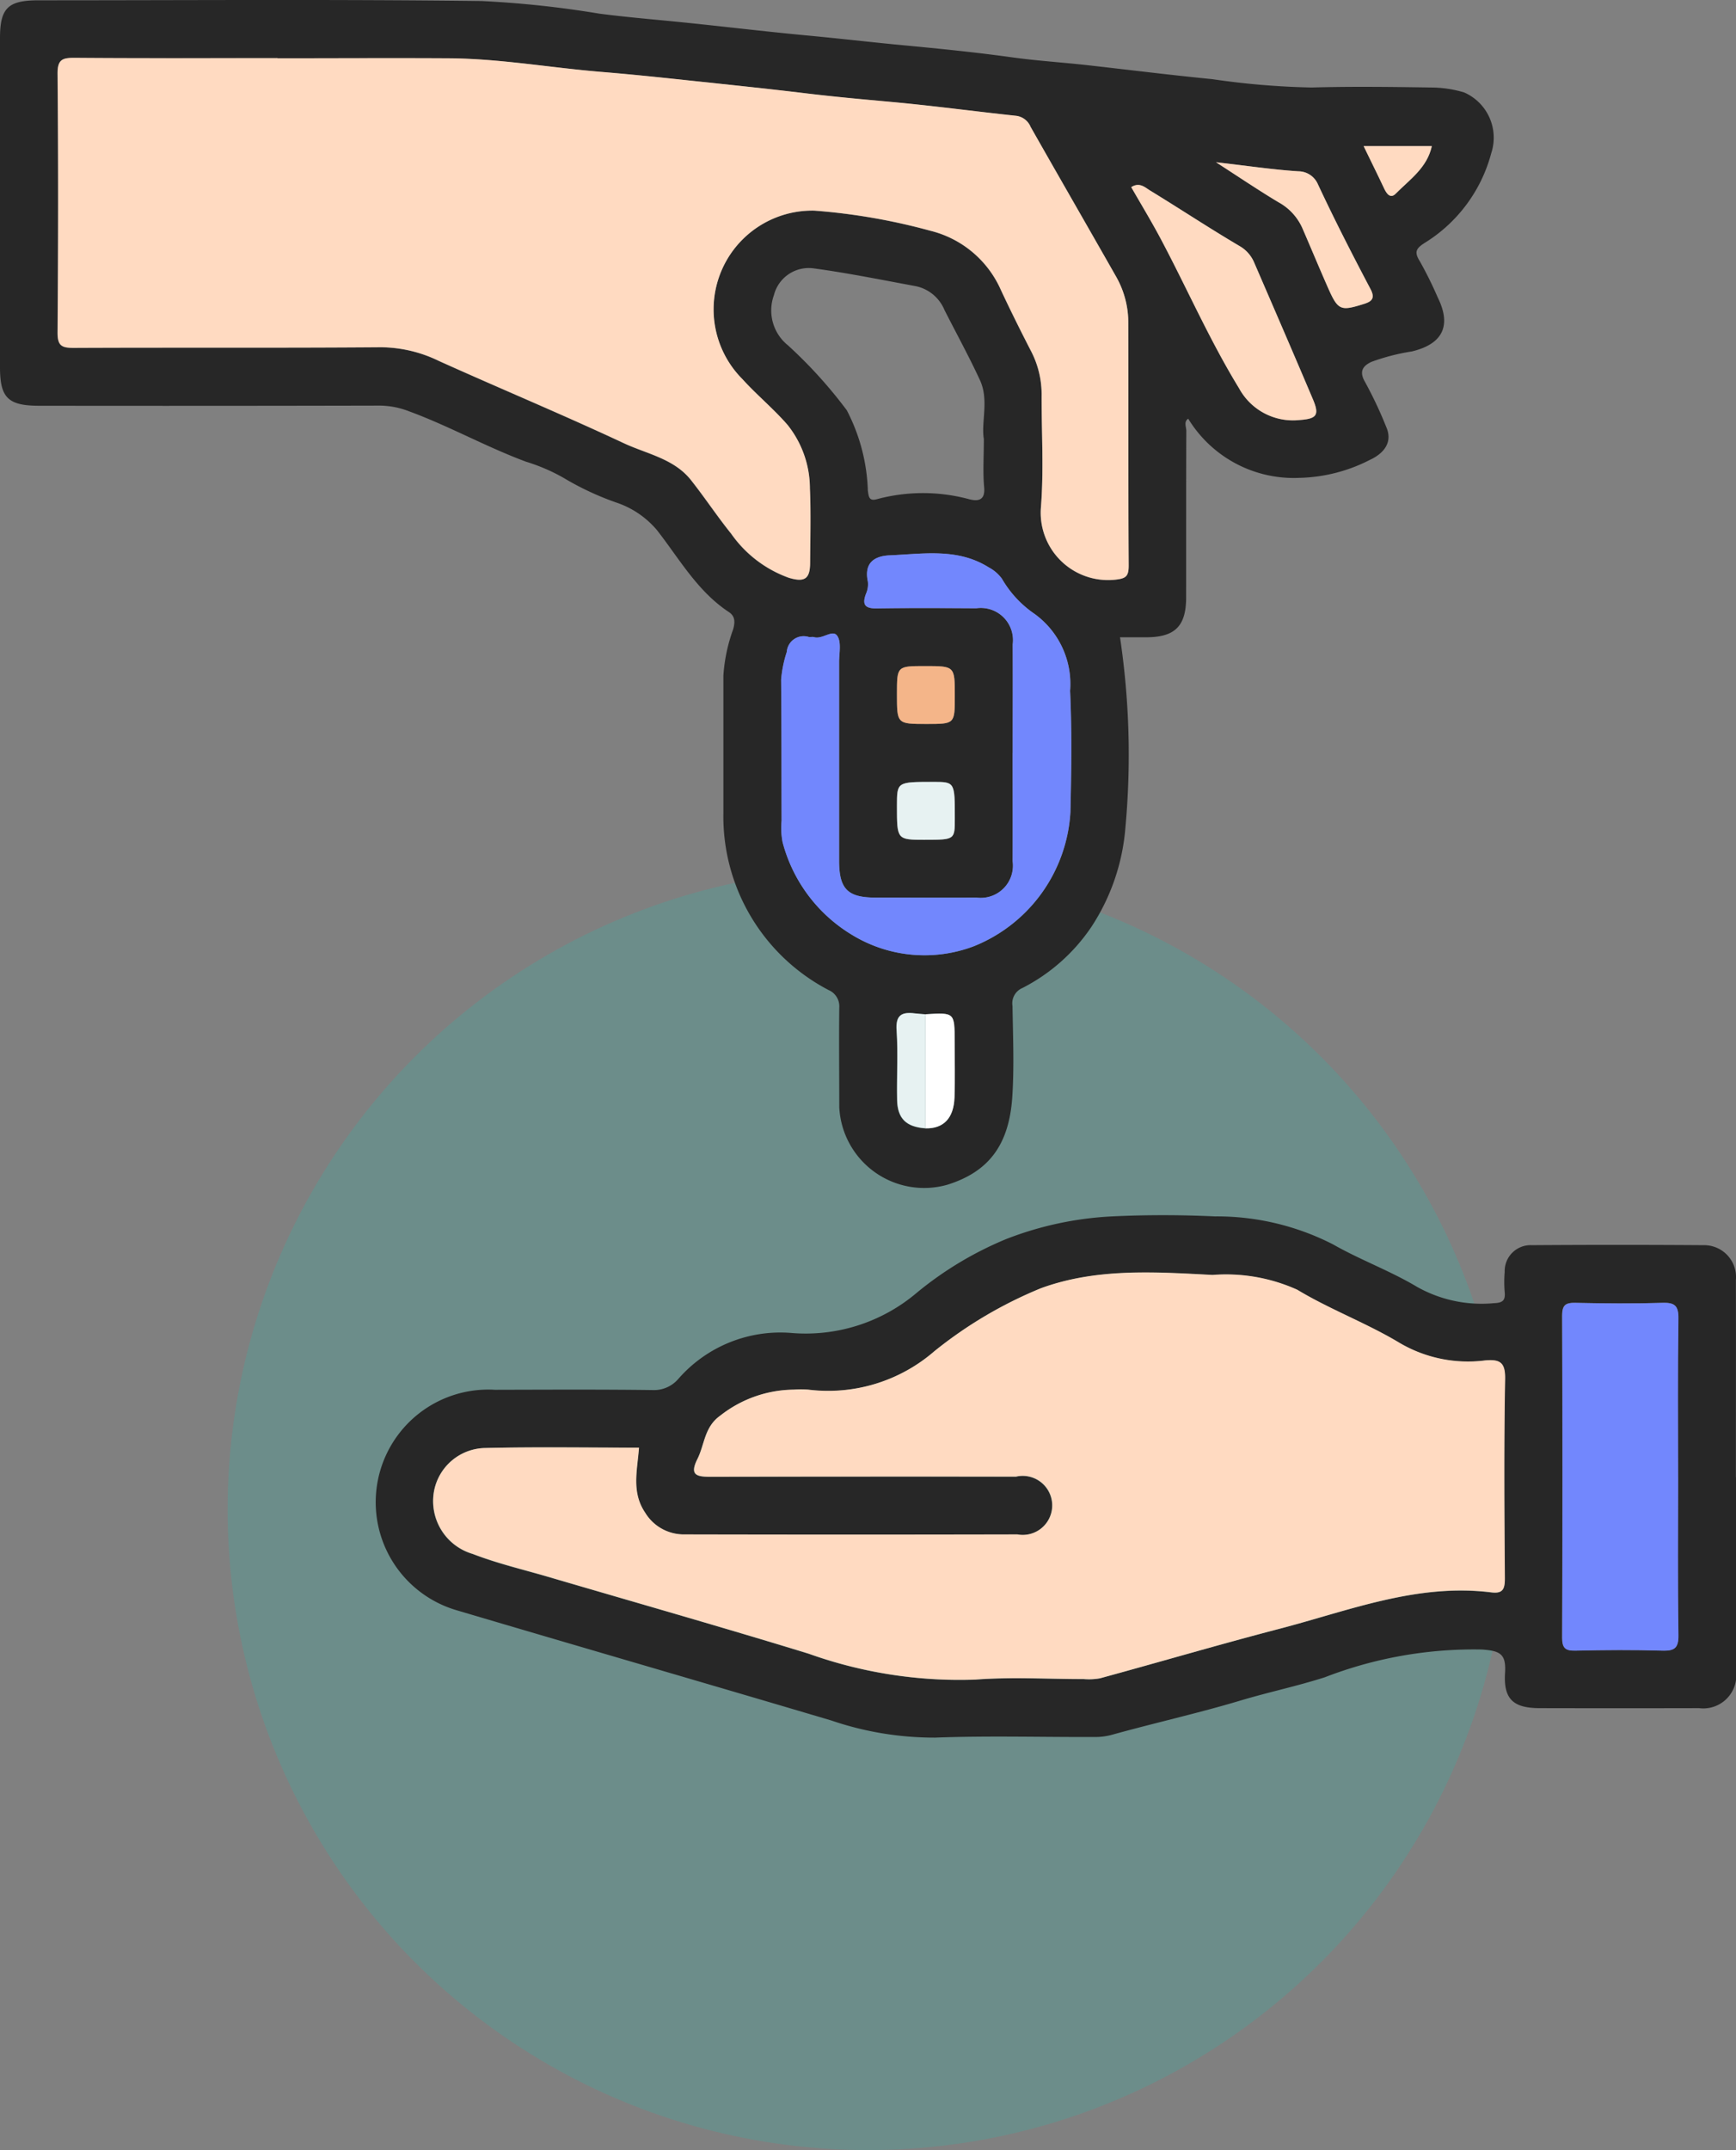
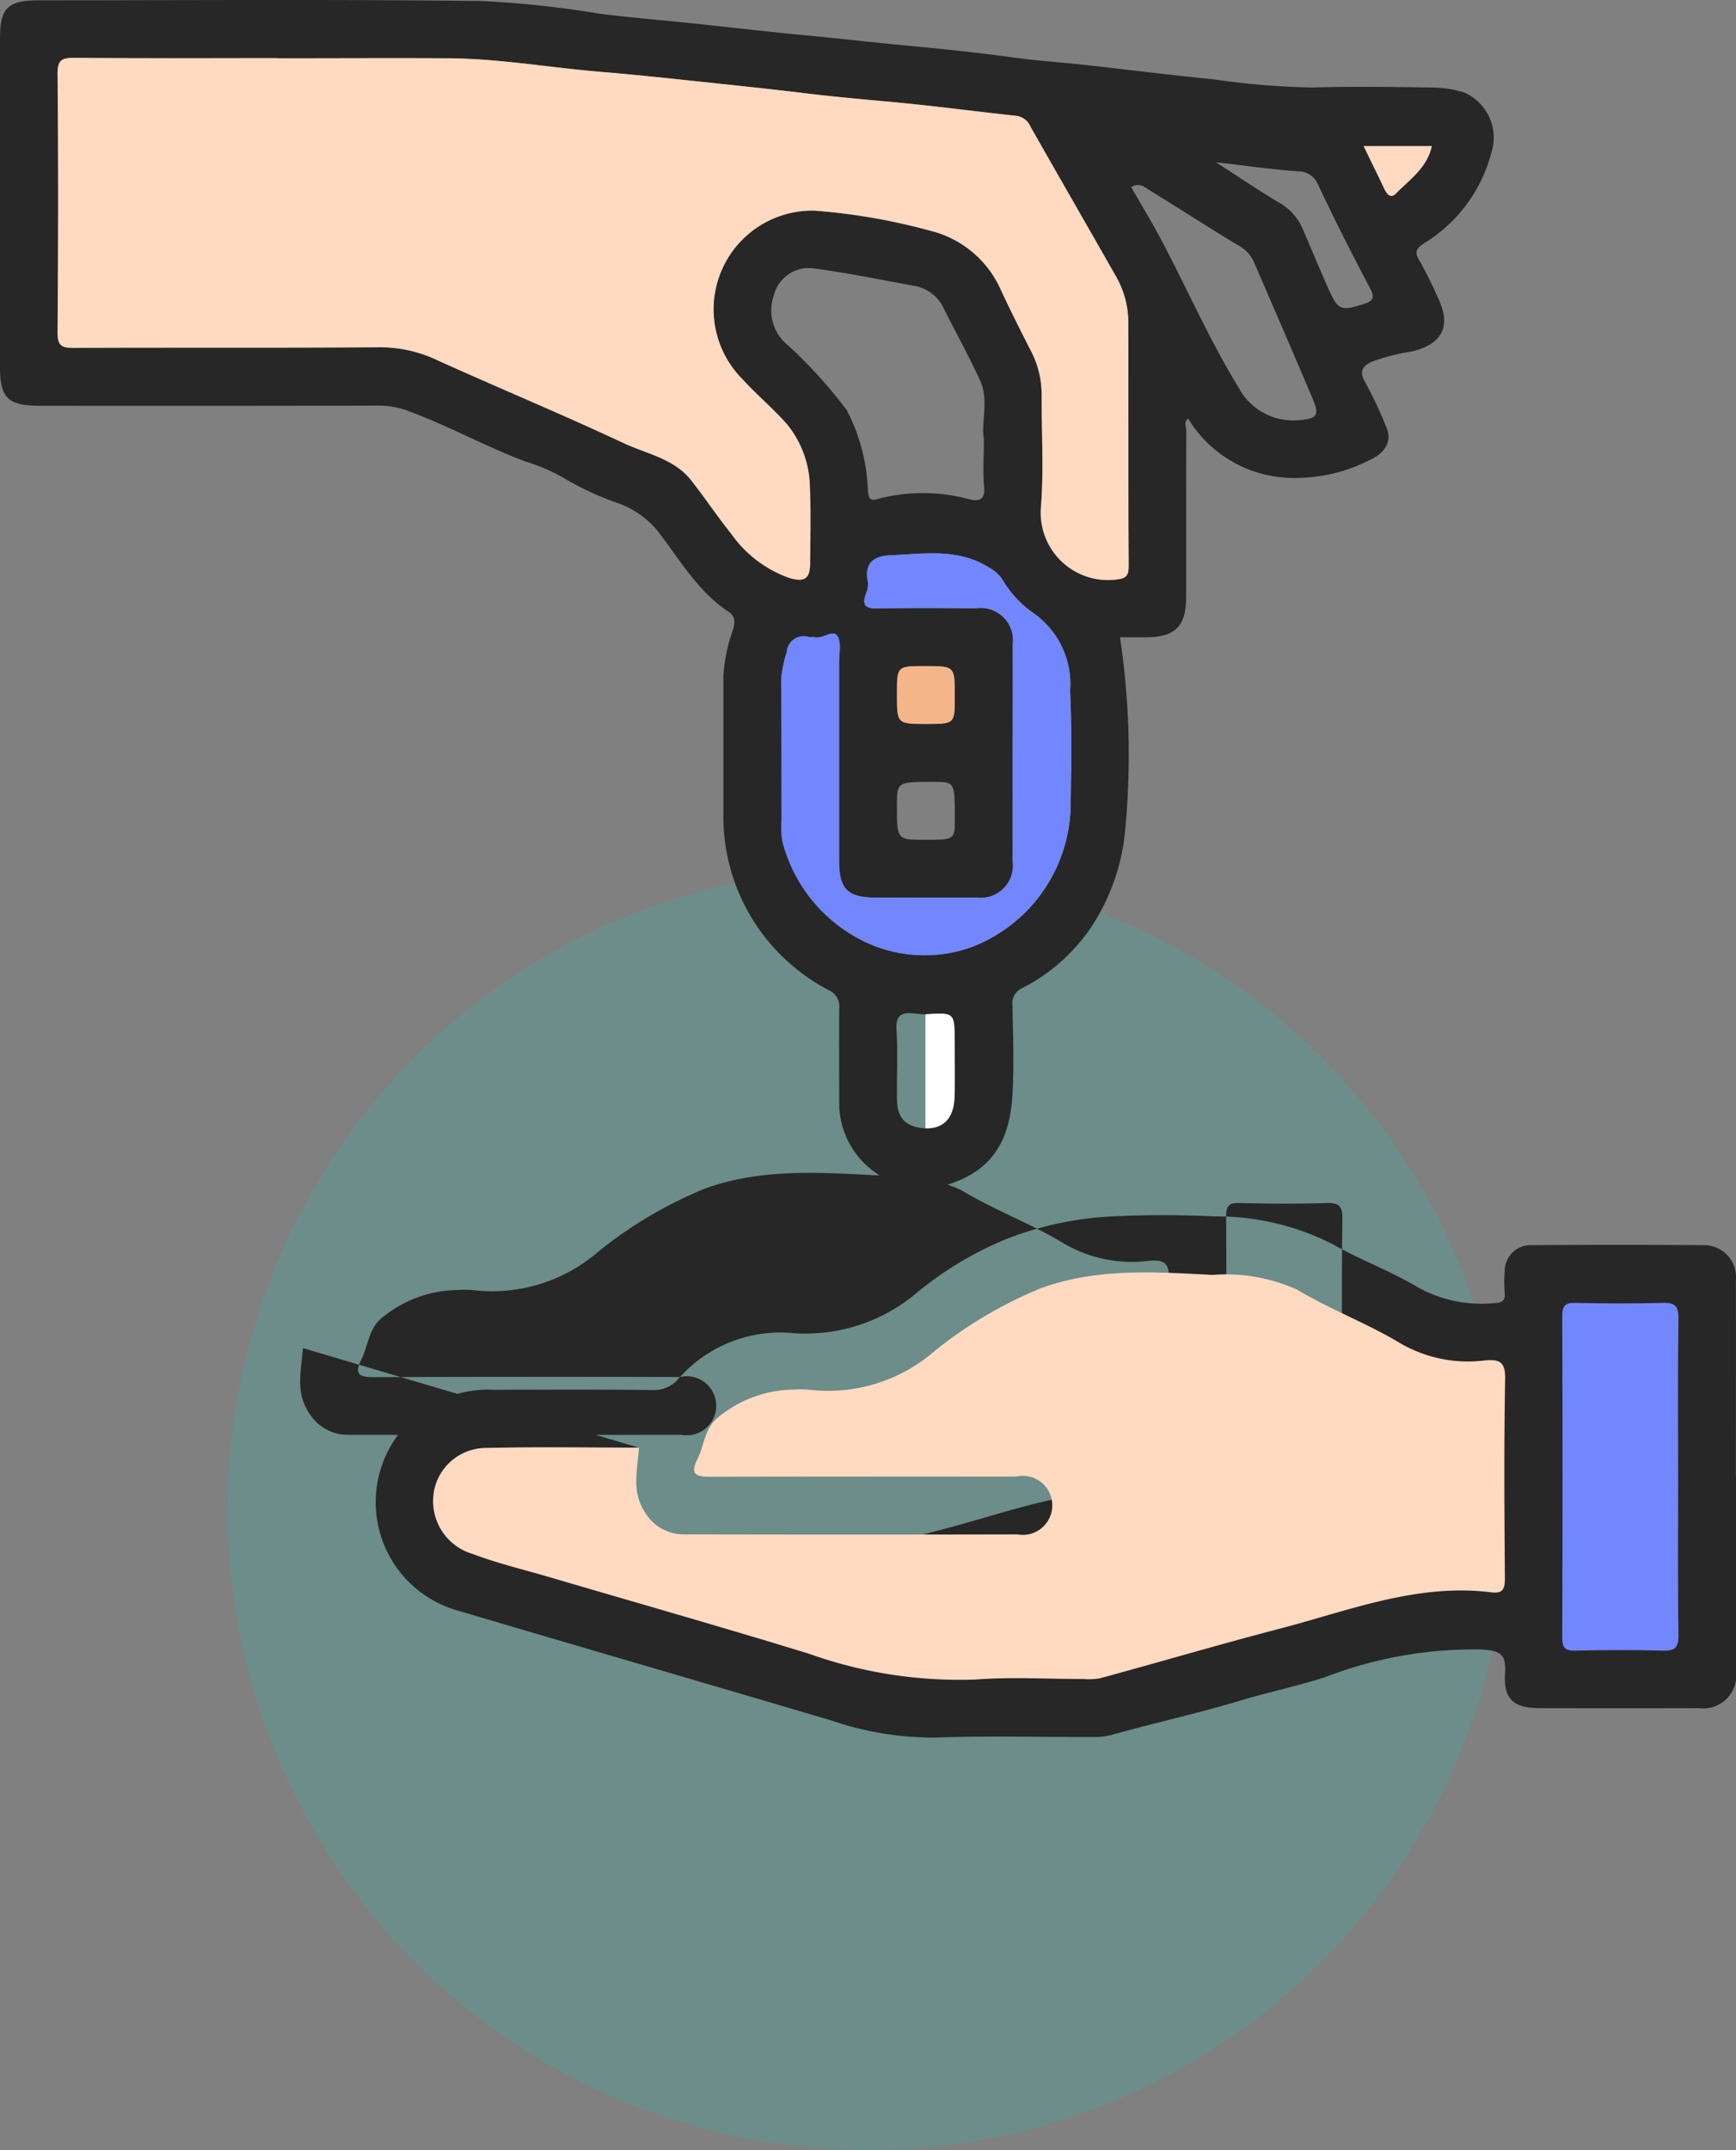
<svg xmlns="http://www.w3.org/2000/svg" width="78.316" height="96.959" viewBox="0 0 78.316 96.959">
  <rect x="0" y="0" width="78.316" height="96.959" fill="#808080" stroke="none" />
  <g id="Group_51071" data-name="Group 51071" transform="translate(21066.16 -3927)">
    <ellipse id="Ellipse_227" data-name="Ellipse 227" cx="28.888" cy="28.888" rx="28.888" ry="28.888" transform="translate(-21055.891 3966.183)" fill="#27c1b2" opacity="0.216" />
    <g id="Group_49050" data-name="Group 49050" transform="translate(-21066.16 3927)">
      <g id="Group_49051" data-name="Group 49051" transform="translate(0 0)">
        <path id="Path_92389" data-name="Path 92389" d="M50.526,28.733a35.833,35.833,0,0,1,.245,8.578,9.517,9.517,0,0,1-1.543,4.5,8.316,8.316,0,0,1-3.107,2.746.748.748,0,0,0-.444.81c.021,1.359.079,2.724-.008,4.078-.143,2.212-1.083,3.4-2.923,3.98a3.834,3.834,0,0,1-4.884-3.49c0-1.5-.017-2.991,0-4.486a.8.8,0,0,0-.479-.8,8.828,8.828,0,0,1-4.749-7.981c0-2.066,0-4.133,0-6.2a7.513,7.513,0,0,1,.439-2.082c.09-.318.1-.592-.19-.783-1.423-.938-2.236-2.406-3.249-3.7a4.1,4.1,0,0,0-1.82-1.236,12.907,12.907,0,0,1-2.387-1.115,8.3,8.3,0,0,0-1.687-.727c-1.806-.669-3.486-1.615-5.289-2.277a3.723,3.723,0,0,0-1.315-.256q-7.708.018-15.416.007C.36,18.289,0,17.929,0,16.567Q0,9.144,0,1.721C0,.365.358.016,1.732.015c6.661,0,13.323-.049,19.983.032a45.784,45.784,0,0,1,5.318.569c1.161.152,2.335.25,3.5.366,1.963.195,3.921.436,5.882.619,1.3.121,2.608.272,3.912.4,1.773.169,3.548.338,5.316.584,1.157.161,2.334.232,3.5.365,1.85.209,3.7.439,5.549.621a35.392,35.392,0,0,0,4.484.376c1.793-.051,3.589-.027,5.383,0a5.253,5.253,0,0,1,1.488.221,2.227,2.227,0,0,1,1.226,2.745,6.8,6.8,0,0,1-2.992,4.036c-.387.246-.5.407-.229.833a17.387,17.387,0,0,1,.805,1.625c.633,1.275.238,2.105-1.162,2.442a9.538,9.538,0,0,0-1.824.47c-.409.188-.534.441-.328.84a18.5,18.5,0,0,1,1.03,2.186c.243.677-.217,1.139-.775,1.395a7.3,7.3,0,0,1-3.181.81,5.579,5.579,0,0,1-5.013-2.667c-.213.136-.085.373-.086.557-.011,2.5-.006,5-.008,7.5,0,1.294-.5,1.791-1.78,1.8-.407,0-.814,0-1.21,0m-8.78,17.006c-.16-.014-.321-.023-.481-.042-.57-.069-.863.063-.816.755.071,1.045,0,2.1.024,3.149.017.841.414,1.219,1.274,1.279.815.024,1.281-.449,1.313-1.4.028-.835.006-1.671.006-2.507,0-1.32,0-1.32-1.321-1.237M12.511,2.626c-3.044,0-6.089.013-9.133-.011-.554,0-.793.054-.786.722.039,3.887.033,7.775,0,11.661,0,.6.181.7.729.695,4.621-.022,9.242.007,13.862-.029a6.059,6.059,0,0,1,2.608.616c2.776,1.252,5.59,2.421,8.347,3.711,1.038.486,2.261.694,3.03,1.664.625.789,1.18,1.633,1.812,2.416a5.4,5.4,0,0,0,2.6,1.989c.719.214.956.051.961-.683.007-1.115.041-2.231-.009-3.343a4.6,4.6,0,0,0-1.01-2.869c-.629-.73-1.386-1.347-2.033-2.062a4.455,4.455,0,0,1,3.246-7.6,27.726,27.726,0,0,1,5.242.91,4.708,4.708,0,0,1,3.176,2.676c.438.936.9,1.862,1.373,2.78a4.239,4.239,0,0,1,.462,2c0,1.658.1,3.324-.028,4.973a3.038,3.038,0,0,0,3.331,3.306c.492-.051.627-.139.624-.64-.023-3.642-.006-7.285-.017-10.928a4.179,4.179,0,0,0-.534-2.073c-1.287-2.263-2.588-4.517-3.873-6.781a.814.814,0,0,0-.664-.5c-1.881-.2-3.757-.456-5.64-.626-1.279-.116-2.564-.232-3.834-.386-1.771-.214-3.548-.4-5.321-.585-1.3-.139-2.607-.275-3.913-.382-2.288-.188-4.56-.6-6.864-.613-2.582-.019-5.164,0-7.747,0M45.685,33.95c0,1.63.006,3.261,0,4.891a1.452,1.452,0,0,1-1.632,1.638c-1.521.009-3.043.005-4.565,0-1.245,0-1.63-.391-1.631-1.655,0-2.989,0-5.978,0-8.967,0-.4.108-.906-.087-1.186-.209-.3-.67.177-1.045.063-.075-.023-.165.008-.243-.01a.765.765,0,0,0-.987.679,5.436,5.436,0,0,0-.254,1.25c.022,2.119.015,4.239.021,6.358a3.445,3.445,0,0,0,.044.968,6.936,6.936,0,0,0,3.149,4.191,6.279,6.279,0,0,0,5.487.5,6.955,6.955,0,0,0,4.35-6.056c.041-1.819.07-3.644-.015-5.46a3.9,3.9,0,0,0-1.612-3.474A4.885,4.885,0,0,1,45.2,26.1a1.741,1.741,0,0,0-.59-.51c-1.408-.885-2.953-.609-4.467-.545-.714.03-1.168.352-.99,1.186a1.055,1.055,0,0,1-.085.549c-.187.5-.038.668.495.659,1.494-.025,2.989-.015,4.483-.006a1.45,1.45,0,0,1,1.64,1.629c.009,1.63,0,3.261,0,4.891M44.38,19.776c-.118-.765.241-1.739-.172-2.633-.495-1.072-1.065-2.108-1.6-3.162a1.8,1.8,0,0,0-1.289-1.074c-1.526-.281-3.05-.591-4.586-.8a1.622,1.622,0,0,0-1.82,1.207,2.019,2.019,0,0,0,.641,2.266A21,21,0,0,1,38.2,18.5a8.4,8.4,0,0,1,.951,3.622c.04.286.057.487.406.391a8,8,0,0,1,4.163,0c.381.1.735.072.678-.54-.063-.673-.014-1.357-.014-2.2M51.032,8.44c.445.778.912,1.544,1.333,2.336,1.189,2.238,2.2,4.566,3.53,6.732a2.769,2.769,0,0,0,2.732,1.436c.781-.056.907-.22.6-.94-.872-2.057-1.76-4.108-2.647-6.159a1.551,1.551,0,0,0-.672-.753c-1.359-.809-2.68-1.679-4.03-2.5-.226-.138-.471-.39-.847-.148m3.83-1.122c1.085.7,1.934,1.276,2.813,1.8a2.48,2.48,0,0,1,1.071,1.15c.381.879.749,1.765,1.135,2.642.48,1.091.573,1.134,1.659.792.334-.105.512-.244.288-.668C61,11.473,60.2,9.9,59.45,8.3a.963.963,0,0,0-.869-.573c-1.172-.075-2.332-.252-3.719-.408M43.074,31.387c0-1.348,0-1.348-1.343-1.348-1.267,0-1.267,0-1.267,1.262,0,1.348,0,1.348,1.343,1.348,1.267,0,1.267,0,1.267-1.262m-1.346,6.484c1.346,0,1.346,0,1.346-.959,0-1.651,0-1.651-.98-1.651-1.631,0-1.631,0-1.631,1.081,0,1.529,0,1.529,1.264,1.529M61.517,6.59c.328.674.632,1.286.923,1.906.115.246.287.482.526.238.625-.636,1.415-1.162,1.628-2.144Z" transform="translate(0 -0.001)" fill="#272727" />
-         <path id="Path_92390" data-name="Path 92390" d="M139.151,263.122q0,4.363,0,8.727a1.491,1.491,0,0,1-1.668,1.691q-3.588.008-7.176,0c-1.2,0-1.65-.4-1.575-1.593.054-.857-.225-.993-1.044-1.051a18.616,18.616,0,0,0-7.085,1.251c-1.249.4-2.529.668-3.783,1.043-1.93.579-3.9,1.016-5.843,1.557a2.873,2.873,0,0,1-.787.094c-2.392.008-4.787-.062-7.175.028a14.391,14.391,0,0,1-4.684-.775c-5.625-1.668-11.26-3.3-16.886-4.966a5.078,5.078,0,0,1,1.721-9.945c2.365-.005,4.73-.019,7.094.012a1.446,1.446,0,0,0,1.186-.514,6.111,6.111,0,0,1,5.043-2.064,7.75,7.75,0,0,0,5.71-1.814,15.817,15.817,0,0,1,4.033-2.419,15.214,15.214,0,0,1,4.768-1.02c1.546-.075,3.1-.072,4.647,0a11.5,11.5,0,0,1,5.332,1.266c1.229.7,2.58,1.191,3.792,1.917a5.94,5.94,0,0,0,3.452.731c.391-.015.533-.113.493-.505a5.3,5.3,0,0,1,0-.9,1.169,1.169,0,0,1,1.227-1.211q3.873-.027,7.747,0a1.437,1.437,0,0,1,1.456,1.57c.007,2.963,0,5.926,0,8.89m-49.489-1.328c-2.309,0-4.644-.039-6.976.017a2.389,2.389,0,0,0-2.261,1.9,2.483,2.483,0,0,0,1.735,2.878c1.1.429,2.253.7,3.373,1.024,3.928,1.152,7.867,2.271,11.78,3.474a20.209,20.209,0,0,0,7.52,1.169c1.622-.122,3.261-.022,4.892-.024a2.83,2.83,0,0,0,.73-.033c2.7-.739,5.388-1.528,8.1-2.234,3.135-.817,6.2-2.058,9.551-1.642.528.066.621-.148.617-.632-.022-2.991-.043-5.982.011-8.973.014-.76-.225-.913-.9-.853a6.086,6.086,0,0,1-3.847-.783c-1.487-.9-3.136-1.5-4.63-2.405a7.819,7.819,0,0,0-3.822-.667c-2.59-.133-5.23-.317-7.743.6a19.288,19.288,0,0,0-4.8,2.835,7.319,7.319,0,0,1-5.7,1.737,4.826,4.826,0,0,0-.652,0,5.449,5.449,0,0,0-3.309,1.169c-.728.516-.7,1.3-1.034,1.96-.36.717-.046.8.585.8q6.893-.023,13.785-.006a1.332,1.332,0,1,1,.06,2.606q-7.5.008-15.008,0a2.038,2.038,0,0,1-1.782-.983c-.624-.928-.354-1.891-.278-2.927m46.878,1.346c0-2.393-.02-4.786.015-7.178.009-.587-.169-.727-.729-.709-1.3.041-2.61.03-3.914,0-.45-.009-.6.1-.6.582q.026,7.26,0,14.519c0,.477.151.592.6.583,1.3-.027,2.611-.037,3.914,0,.559.017.739-.12.73-.708-.035-2.365-.015-4.731-.015-7.1" transform="translate(-60.835 -196.51)" fill="#272727" />
+         <path id="Path_92390" data-name="Path 92390" d="M139.151,263.122q0,4.363,0,8.727a1.491,1.491,0,0,1-1.668,1.691q-3.588.008-7.176,0c-1.2,0-1.65-.4-1.575-1.593.054-.857-.225-.993-1.044-1.051a18.616,18.616,0,0,0-7.085,1.251c-1.249.4-2.529.668-3.783,1.043-1.93.579-3.9,1.016-5.843,1.557a2.873,2.873,0,0,1-.787.094c-2.392.008-4.787-.062-7.175.028a14.391,14.391,0,0,1-4.684-.775c-5.625-1.668-11.26-3.3-16.886-4.966a5.078,5.078,0,0,1,1.721-9.945c2.365-.005,4.73-.019,7.094.012a1.446,1.446,0,0,0,1.186-.514,6.111,6.111,0,0,1,5.043-2.064,7.75,7.75,0,0,0,5.71-1.814,15.817,15.817,0,0,1,4.033-2.419,15.214,15.214,0,0,1,4.768-1.02c1.546-.075,3.1-.072,4.647,0a11.5,11.5,0,0,1,5.332,1.266c1.229.7,2.58,1.191,3.792,1.917a5.94,5.94,0,0,0,3.452.731c.391-.015.533-.113.493-.505a5.3,5.3,0,0,1,0-.9,1.169,1.169,0,0,1,1.227-1.211q3.873-.027,7.747,0a1.437,1.437,0,0,1,1.456,1.57c.007,2.963,0,5.926,0,8.89m-49.489-1.328c-2.309,0-4.644-.039-6.976.017a2.389,2.389,0,0,0-2.261,1.9,2.483,2.483,0,0,0,1.735,2.878a20.209,20.209,0,0,0,7.52,1.169c1.622-.122,3.261-.022,4.892-.024a2.83,2.83,0,0,0,.73-.033c2.7-.739,5.388-1.528,8.1-2.234,3.135-.817,6.2-2.058,9.551-1.642.528.066.621-.148.617-.632-.022-2.991-.043-5.982.011-8.973.014-.76-.225-.913-.9-.853a6.086,6.086,0,0,1-3.847-.783c-1.487-.9-3.136-1.5-4.63-2.405a7.819,7.819,0,0,0-3.822-.667c-2.59-.133-5.23-.317-7.743.6a19.288,19.288,0,0,0-4.8,2.835,7.319,7.319,0,0,1-5.7,1.737,4.826,4.826,0,0,0-.652,0,5.449,5.449,0,0,0-3.309,1.169c-.728.516-.7,1.3-1.034,1.96-.36.717-.046.8.585.8q6.893-.023,13.785-.006a1.332,1.332,0,1,1,.06,2.606q-7.5.008-15.008,0a2.038,2.038,0,0,1-1.782-.983c-.624-.928-.354-1.891-.278-2.927m46.878,1.346c0-2.393-.02-4.786.015-7.178.009-.587-.169-.727-.729-.709-1.3.041-2.61.03-3.914,0-.45-.009-.6.1-.6.582q.026,7.26,0,14.519c0,.477.151.592.6.583,1.3-.027,2.611-.037,3.914,0,.559.017.739-.12.73-.708-.035-2.365-.015-4.731-.015-7.1" transform="translate(-60.835 -196.51)" fill="#272727" />
        <path id="Path_92391" data-name="Path 92391" d="M21.805,12c2.582,0,5.165-.015,7.747,0,2.3.017,4.576.425,6.864.613,1.306.107,2.613.243,3.913.382,1.773.189,3.55.371,5.321.585,1.27.153,2.555.27,3.834.386,1.883.171,3.759.425,5.64.626a.813.813,0,0,1,.664.5c1.285,2.264,2.586,4.518,3.873,6.781a4.178,4.178,0,0,1,.534,2.073c.011,3.643-.005,7.285.018,10.928,0,.5-.132.588-.624.639a3.038,3.038,0,0,1-3.331-3.306c.127-1.649.024-3.314.028-4.973a4.238,4.238,0,0,0-.461-2c-.474-.918-.934-1.844-1.373-2.78a4.708,4.708,0,0,0-3.176-2.676,27.72,27.72,0,0,0-5.242-.91,4.455,4.455,0,0,0-3.246,7.6c.648.715,1.4,1.333,2.034,2.062a4.6,4.6,0,0,1,1.01,2.869c.051,1.112.017,2.229.01,3.343,0,.734-.241.9-.961.683a5.4,5.4,0,0,1-2.6-1.989c-.632-.783-1.187-1.627-1.812-2.416-.769-.97-1.991-1.179-3.03-1.664-2.758-1.29-5.571-2.459-8.347-3.711a6.06,6.06,0,0,0-2.608-.616c-4.621.036-9.242.007-13.862.029-.547,0-.733-.1-.729-.695.03-3.887.035-7.775,0-11.661-.007-.667.232-.726.786-.722,3.044.024,6.089.012,9.133.012" transform="translate(-9.294 -9.372)" fill="#ffdac1" />
        <path id="Path_92392" data-name="Path 92392" d="M172.031,123.42c0-1.63.007-3.261,0-4.891a1.45,1.45,0,0,0-1.641-1.629c-1.494-.008-2.989-.018-4.483.006-.533.009-.682-.161-.495-.659a1.054,1.054,0,0,0,.085-.549c-.178-.834.275-1.156.99-1.186,1.514-.064,3.059-.34,4.467.545a1.745,1.745,0,0,1,.591.51,4.881,4.881,0,0,0,1.464,1.581,3.9,3.9,0,0,1,1.611,3.474c.085,1.817.056,3.641.015,5.46a6.955,6.955,0,0,1-4.35,6.056,6.279,6.279,0,0,1-5.487-.5,6.935,6.935,0,0,1-3.149-4.191,3.44,3.44,0,0,1-.044-.968c-.007-2.119,0-4.239-.022-6.358a5.438,5.438,0,0,1,.255-1.25.765.765,0,0,1,.987-.679c.078.017.168-.013.243.01.374.114.836-.363,1.044-.063.2.281.087.782.087,1.186,0,2.989,0,5.978,0,8.967,0,1.264.386,1.651,1.631,1.655,1.522,0,3.043.008,4.565,0a1.452,1.452,0,0,0,1.632-1.638c.008-1.63,0-3.261,0-4.891" transform="translate(-126.346 -89.47)" fill="#7287fd" />
-         <path id="Path_92393" data-name="Path 92393" d="M234.023,38.342c.376-.242.622.01.847.148,1.349.825,2.671,1.7,4.03,2.5a1.552,1.552,0,0,1,.672.753c.887,2.051,1.775,4.1,2.647,6.159.305.72.179.884-.6.94a2.769,2.769,0,0,1-2.732-1.436c-1.326-2.165-2.341-4.494-3.53-6.732-.42-.791-.887-1.558-1.333-2.336" transform="translate(-182.992 -29.902)" fill="#ffdac1" />
-         <path id="Path_92394" data-name="Path 92394" d="M251.585,33.557c1.388.156,2.547.333,3.719.408a.964.964,0,0,1,.87.574c.747,1.6,1.554,3.174,2.378,4.736.224.424.046.563-.288.668-1.086.342-1.179.3-1.659-.793-.386-.877-.754-1.763-1.136-2.642a2.481,2.481,0,0,0-1.071-1.15c-.879-.526-1.728-1.1-2.813-1.8" transform="translate(-196.724 -26.24)" fill="#ffdac1" />
        <path id="Path_92395" data-name="Path 92395" d="M188.172,139.1c0,1.262,0,1.262-1.267,1.262-1.344,0-1.344,0-1.343-1.349,0-1.262,0-1.262,1.267-1.262,1.343,0,1.343,0,1.343,1.348" transform="translate(-145.098 -107.714)" fill="#f4b589" />
-         <path id="Path_92396" data-name="Path 92396" d="M186.825,164.307c-1.265,0-1.265,0-1.264-1.529,0-1.082,0-1.082,1.631-1.082.981,0,.981,0,.98,1.651,0,.959,0,.959-1.346.959" transform="translate(-145.097 -126.436)" fill="#e7f2f2" />
-         <path id="Path_92397" data-name="Path 92397" d="M186.776,214.684c-.861-.061-1.258-.438-1.275-1.279-.021-1.05.046-2.1-.024-3.149-.047-.692.246-.824.816-.755.16.019.321.028.481.042q0,2.571,0,5.141" transform="translate(-145.027 -163.804)" fill="#e7f2f2" />
        <path id="Path_92398" data-name="Path 92398" d="M191.444,214.785q0-2.571,0-5.141c1.32-.083,1.321-.083,1.32,1.237,0,.836.022,1.672-.006,2.507-.032.948-.5,1.421-1.312,1.4" transform="translate(-149.696 -163.906)" fill="#fff" />
        <path id="Path_92399" data-name="Path 92399" d="M282.108,30.219h3.077c-.213.982-1,1.508-1.628,2.144-.239.244-.411.008-.526-.238-.29-.619-.6-1.232-.923-1.906" transform="translate(-220.591 -23.63)" fill="#ffdac1" />
        <path id="Path_92400" data-name="Path 92400" d="M99.05,271.084c-.077,1.036-.347,2,.277,2.927a2.038,2.038,0,0,0,1.782.983q7.5.017,15.008,0a1.332,1.332,0,1,0-.06-2.606q-6.893-.006-13.785.006c-.631,0-.945-.079-.586-.8.33-.658.306-1.444,1.034-1.96a5.447,5.447,0,0,1,3.309-1.169,4.763,4.763,0,0,1,.652,0,7.319,7.319,0,0,0,5.7-1.737,19.3,19.3,0,0,1,4.8-2.835c2.513-.92,5.154-.736,7.743-.6a7.819,7.819,0,0,1,3.822.667c1.494.9,3.143,1.508,4.63,2.405a6.087,6.087,0,0,0,3.847.783c.677-.061.917.092.9.853-.055,2.99-.034,5.982-.011,8.973,0,.484-.089.7-.617.632-3.347-.416-6.416.826-9.551,1.643-2.709.706-5.4,1.5-8.1,2.234a2.848,2.848,0,0,1-.73.033c-1.631,0-3.27-.1-4.892.024a20.21,20.21,0,0,1-7.52-1.169c-3.913-1.2-7.852-2.321-11.78-3.474-1.12-.328-2.273-.6-3.373-1.024A2.482,2.482,0,0,1,89.813,273a2.389,2.389,0,0,1,2.26-1.9c2.332-.057,4.667-.017,6.977-.017" transform="translate(-70.222 -205.8)" fill="#ffdac1" />
        <path id="Path_92401" data-name="Path 92401" d="M328.417,277.271c0,2.366-.021,4.731.015,7.1.009.588-.171.725-.73.708-1.3-.041-2.61-.031-3.914,0-.451.009-.6-.106-.6-.583q.026-7.259,0-14.519c0-.478.153-.591.6-.582,1.3.027,2.611.038,3.914,0,.56-.018.737.122.729.709-.035,2.392-.015,4.785-.015,7.178" transform="translate(-252.711 -210.641)" fill="#7287fd" />
      </g>
    </g>
  </g>
</svg>